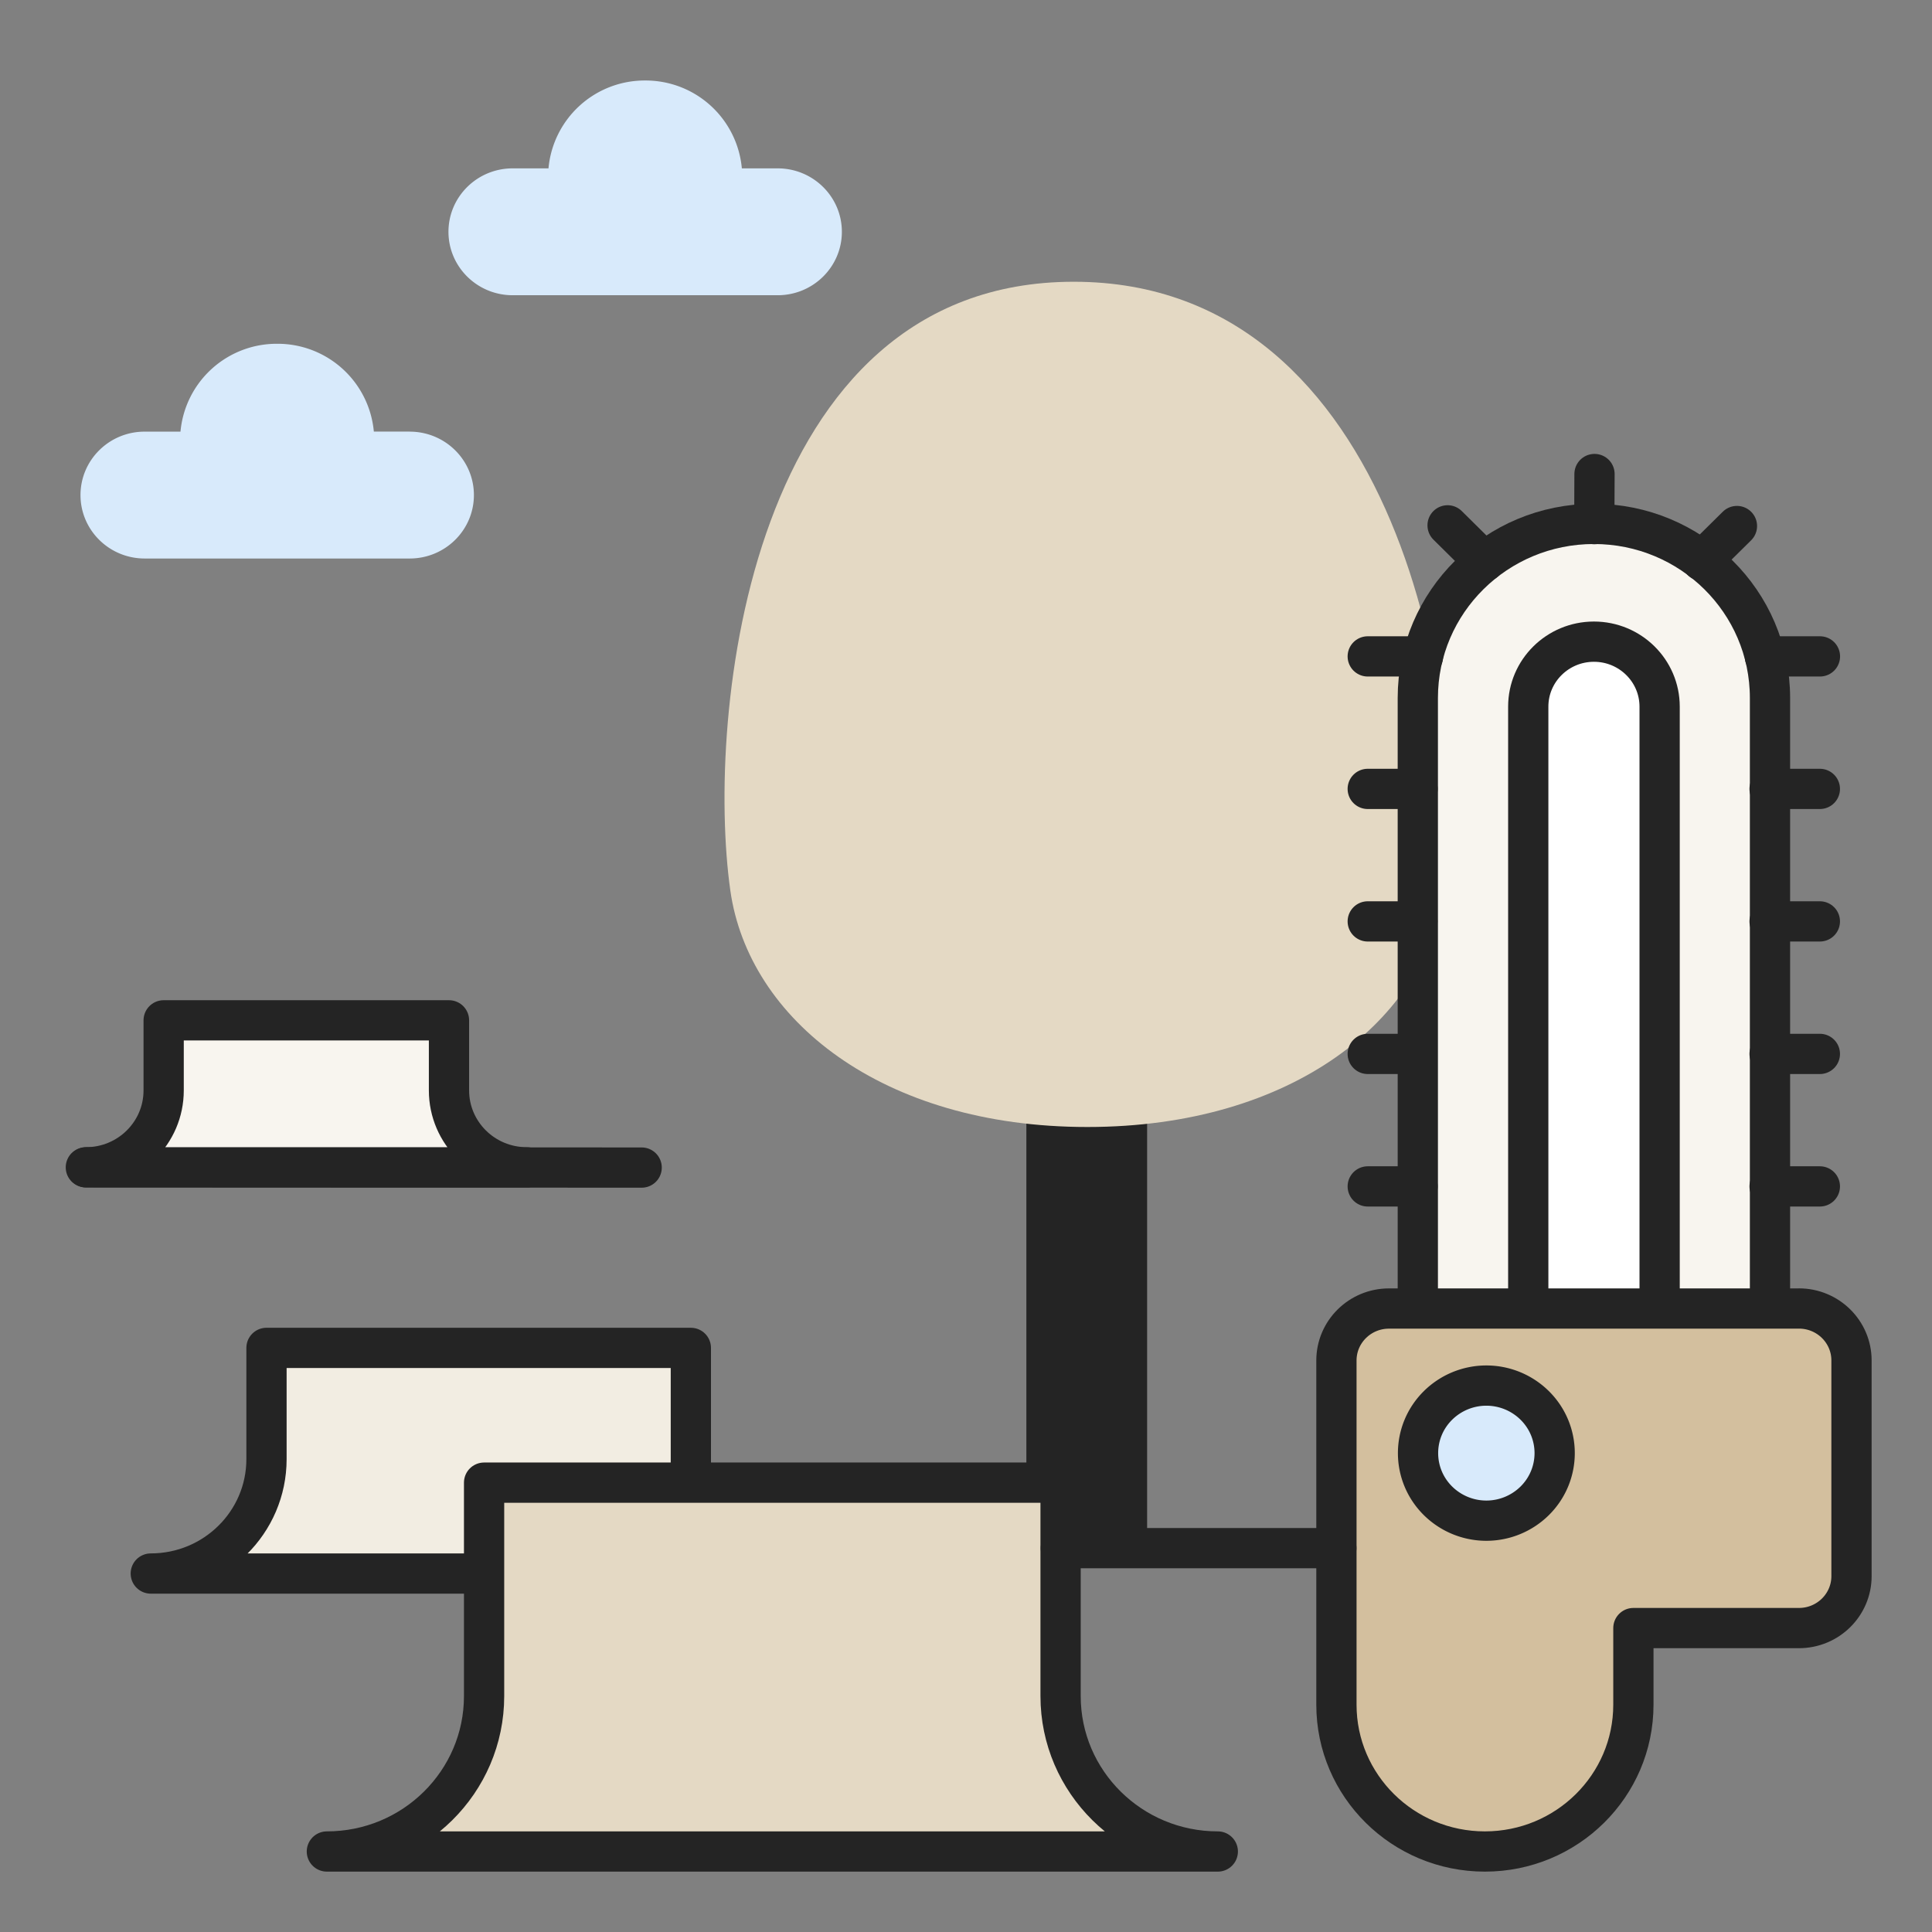
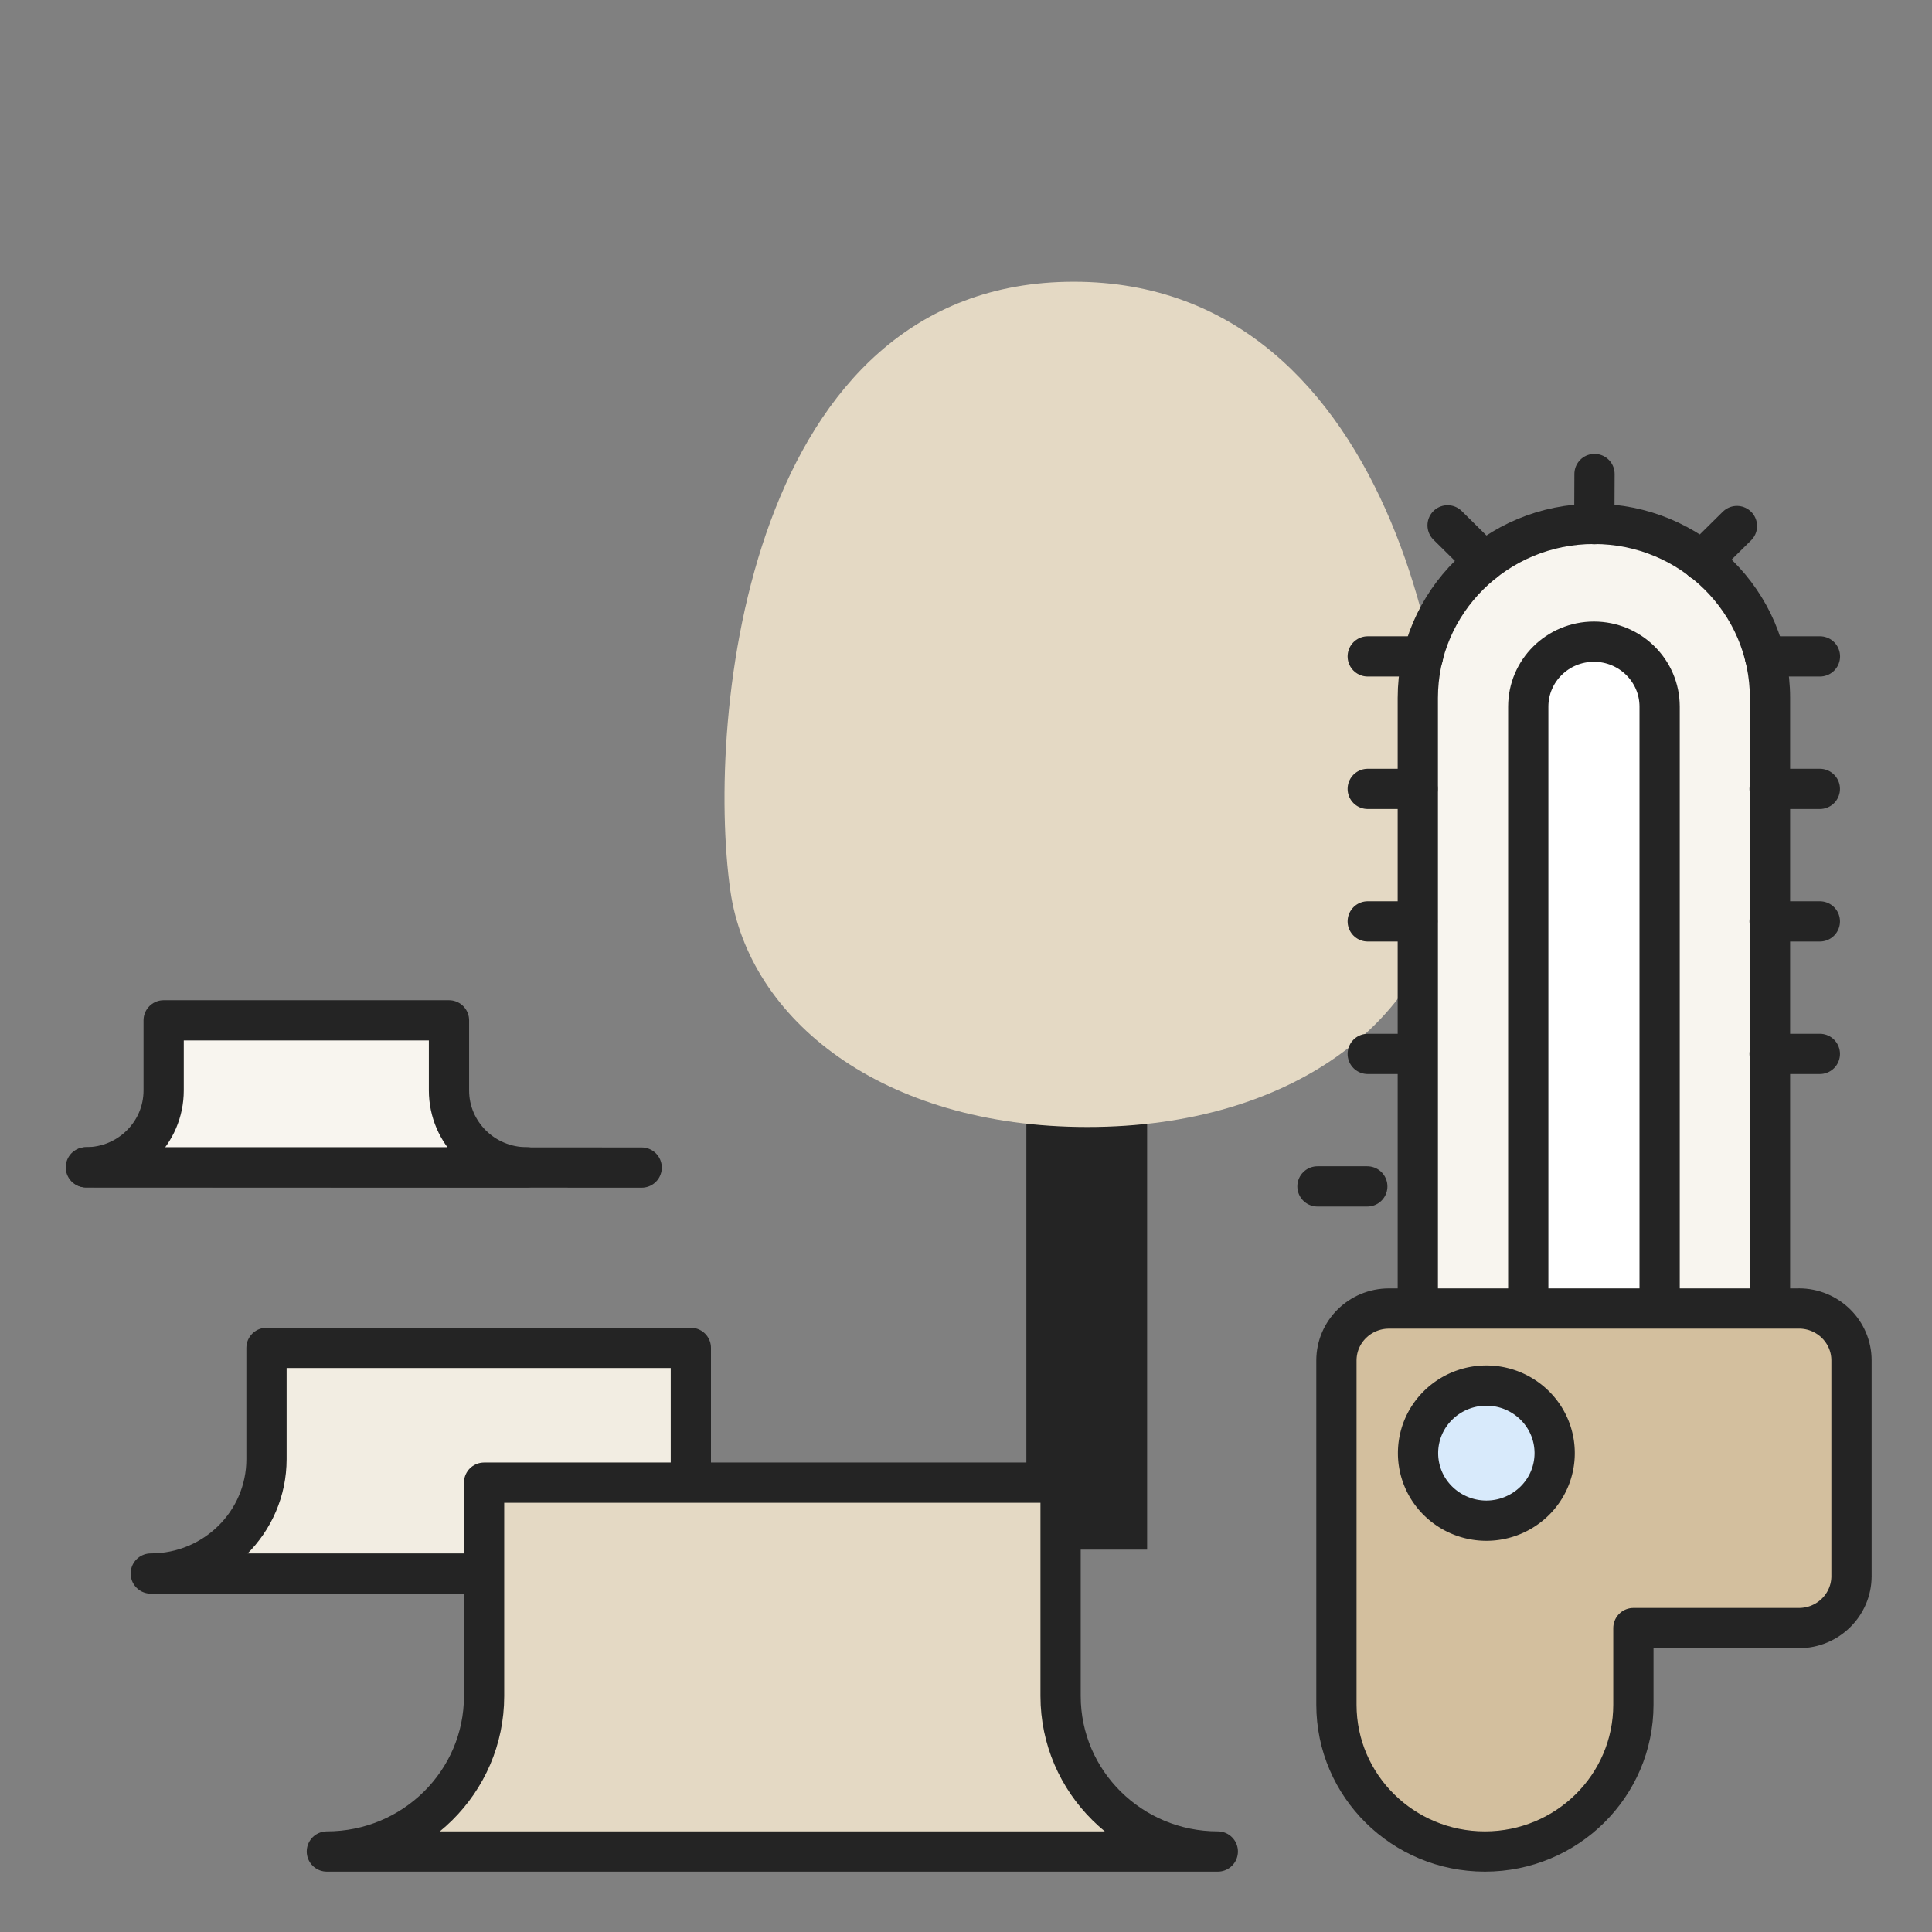
<svg xmlns="http://www.w3.org/2000/svg" width="48" height="48" fill="none">
  <rect width="100%" height="100%" fill="#808080" stroke="none" />
  <style>.B{stroke-linecap:round}.C{stroke:#242424}.D{stroke-linejoin:round}</style>
  <g class="C">
    <path d="M28 38h-1-.143l-.143-1.385H26V26l2 .462V38z" fill="#242424" />
-     <path d="M27.182 19.591V38" class="B" />
  </g>
  <path d="M27.016 28c-5.114 0-8.42-2.684-8.871-5.875C17.535 17.812 18.578 7 26.677 7s9.824 10.812 9.21 15.125C35.436 25.316 32.13 28 27.016 28z" fill="#e4d9c4" />
  <use href="#B" fill="#f8f5ef" />
  <g class="B C D">
    <use href="#B" />
-     <path d="M43.848 16.308h1.368m-1.251 13.168h1.249m-11.233 0h1.238" />
+     <path d="M43.848 16.308h1.368m-1.251 13.168m-11.233 0h1.238" />
    <path d="M43.965 26.184h1.249m-11.233 0H35.2m8.765-3.292h1.249m-11.233 0h1.234m4.4-11.115l-.005 1.245m-3.645.03l.912.902m6.277-.885l-.873.863m1.684 5.668h1.249m-11.233 0h1.238m-1.238-3.292h1.374" />
  </g>
  <use href="#C" fill="#fff" />
  <g class="C D">
    <use href="#C" class="B" />
    <path d="M44.695 32.51H34.509c-.721 0-1.306.578-1.306 1.291v8.552c0 2.014 1.652 3.647 3.689 3.647s3.689-1.633 3.689-3.647v-1.904h4.113c.721 0 1.306-.578 1.306-1.291v-5.358c0-.713-.585-1.291-1.306-1.291z" fill="#d3bf9e" />
    <path d="M38.128 37.289c.663-.655.663-1.718 0-2.373a1.71 1.71 0 0 0-2.4 0c-.663.655-.663 1.718 0 2.373a1.71 1.71 0 0 0 2.4 0z" fill="#d8eafb" />
  </g>
  <use href="#D" fill="#f2ede2" />
  <g class="C D">
    <use href="#D" class="B" />
    <path d="M8.121 46c2.157 0 3.906-1.729 3.906-3.861v-5.303H26.35v5.303c0 2.132 1.749 3.861 3.906 3.861H8.121z" fill="#e4d9c4" />
    <path d="M2.148 29.002l13.794.006" class="B" />
    <path d="M2.133 29.002c1.068 0 1.933-.855 1.933-1.911v-1.741h7.089v1.741c0 1.055.865 1.911 1.934 1.911H2.133z" fill="#f8f5ef" />
  </g>
-   <path d="M19.321 4.183h-.89A2.4 2.4 0 0 0 16.029 2a2.4 2.4 0 0 0-2.402 2.183h-.89c-.881 0-1.595.706-1.595 1.576s.714 1.576 1.595 1.576h6.584c.881 0 1.595-.706 1.595-1.576s-.714-1.576-1.595-1.576zm-9.143 6.54h-.89a2.4 2.4 0 0 0-2.402-2.182 2.4 2.4 0 0 0-2.402 2.183h-.89C2.714 10.723 2 11.429 2 12.3s.714 1.576 1.595 1.576h6.584c.881 0 1.595-.706 1.595-1.576s-.714-1.576-1.595-1.576z" fill="#d8eafb" />
-   <path d="M26.356 38.463h6.845" class="B C D" />
  <defs>
    <path id="B" d="M35.225 32.526V17.341c0-2.389 1.959-4.325 4.375-4.325s4.375 1.936 4.375 4.325V32.51" />
    <path id="C" d="M37.969 32.509V17.556c0-.891.731-1.614 1.632-1.614s1.632.723 1.632 1.614v14.954" />
    <path id="D" d="M12.039 39.094H3.746c1.588 0 2.875-1.273 2.875-2.842v-2.764h10.543v3.363" />
  </defs>
</svg>